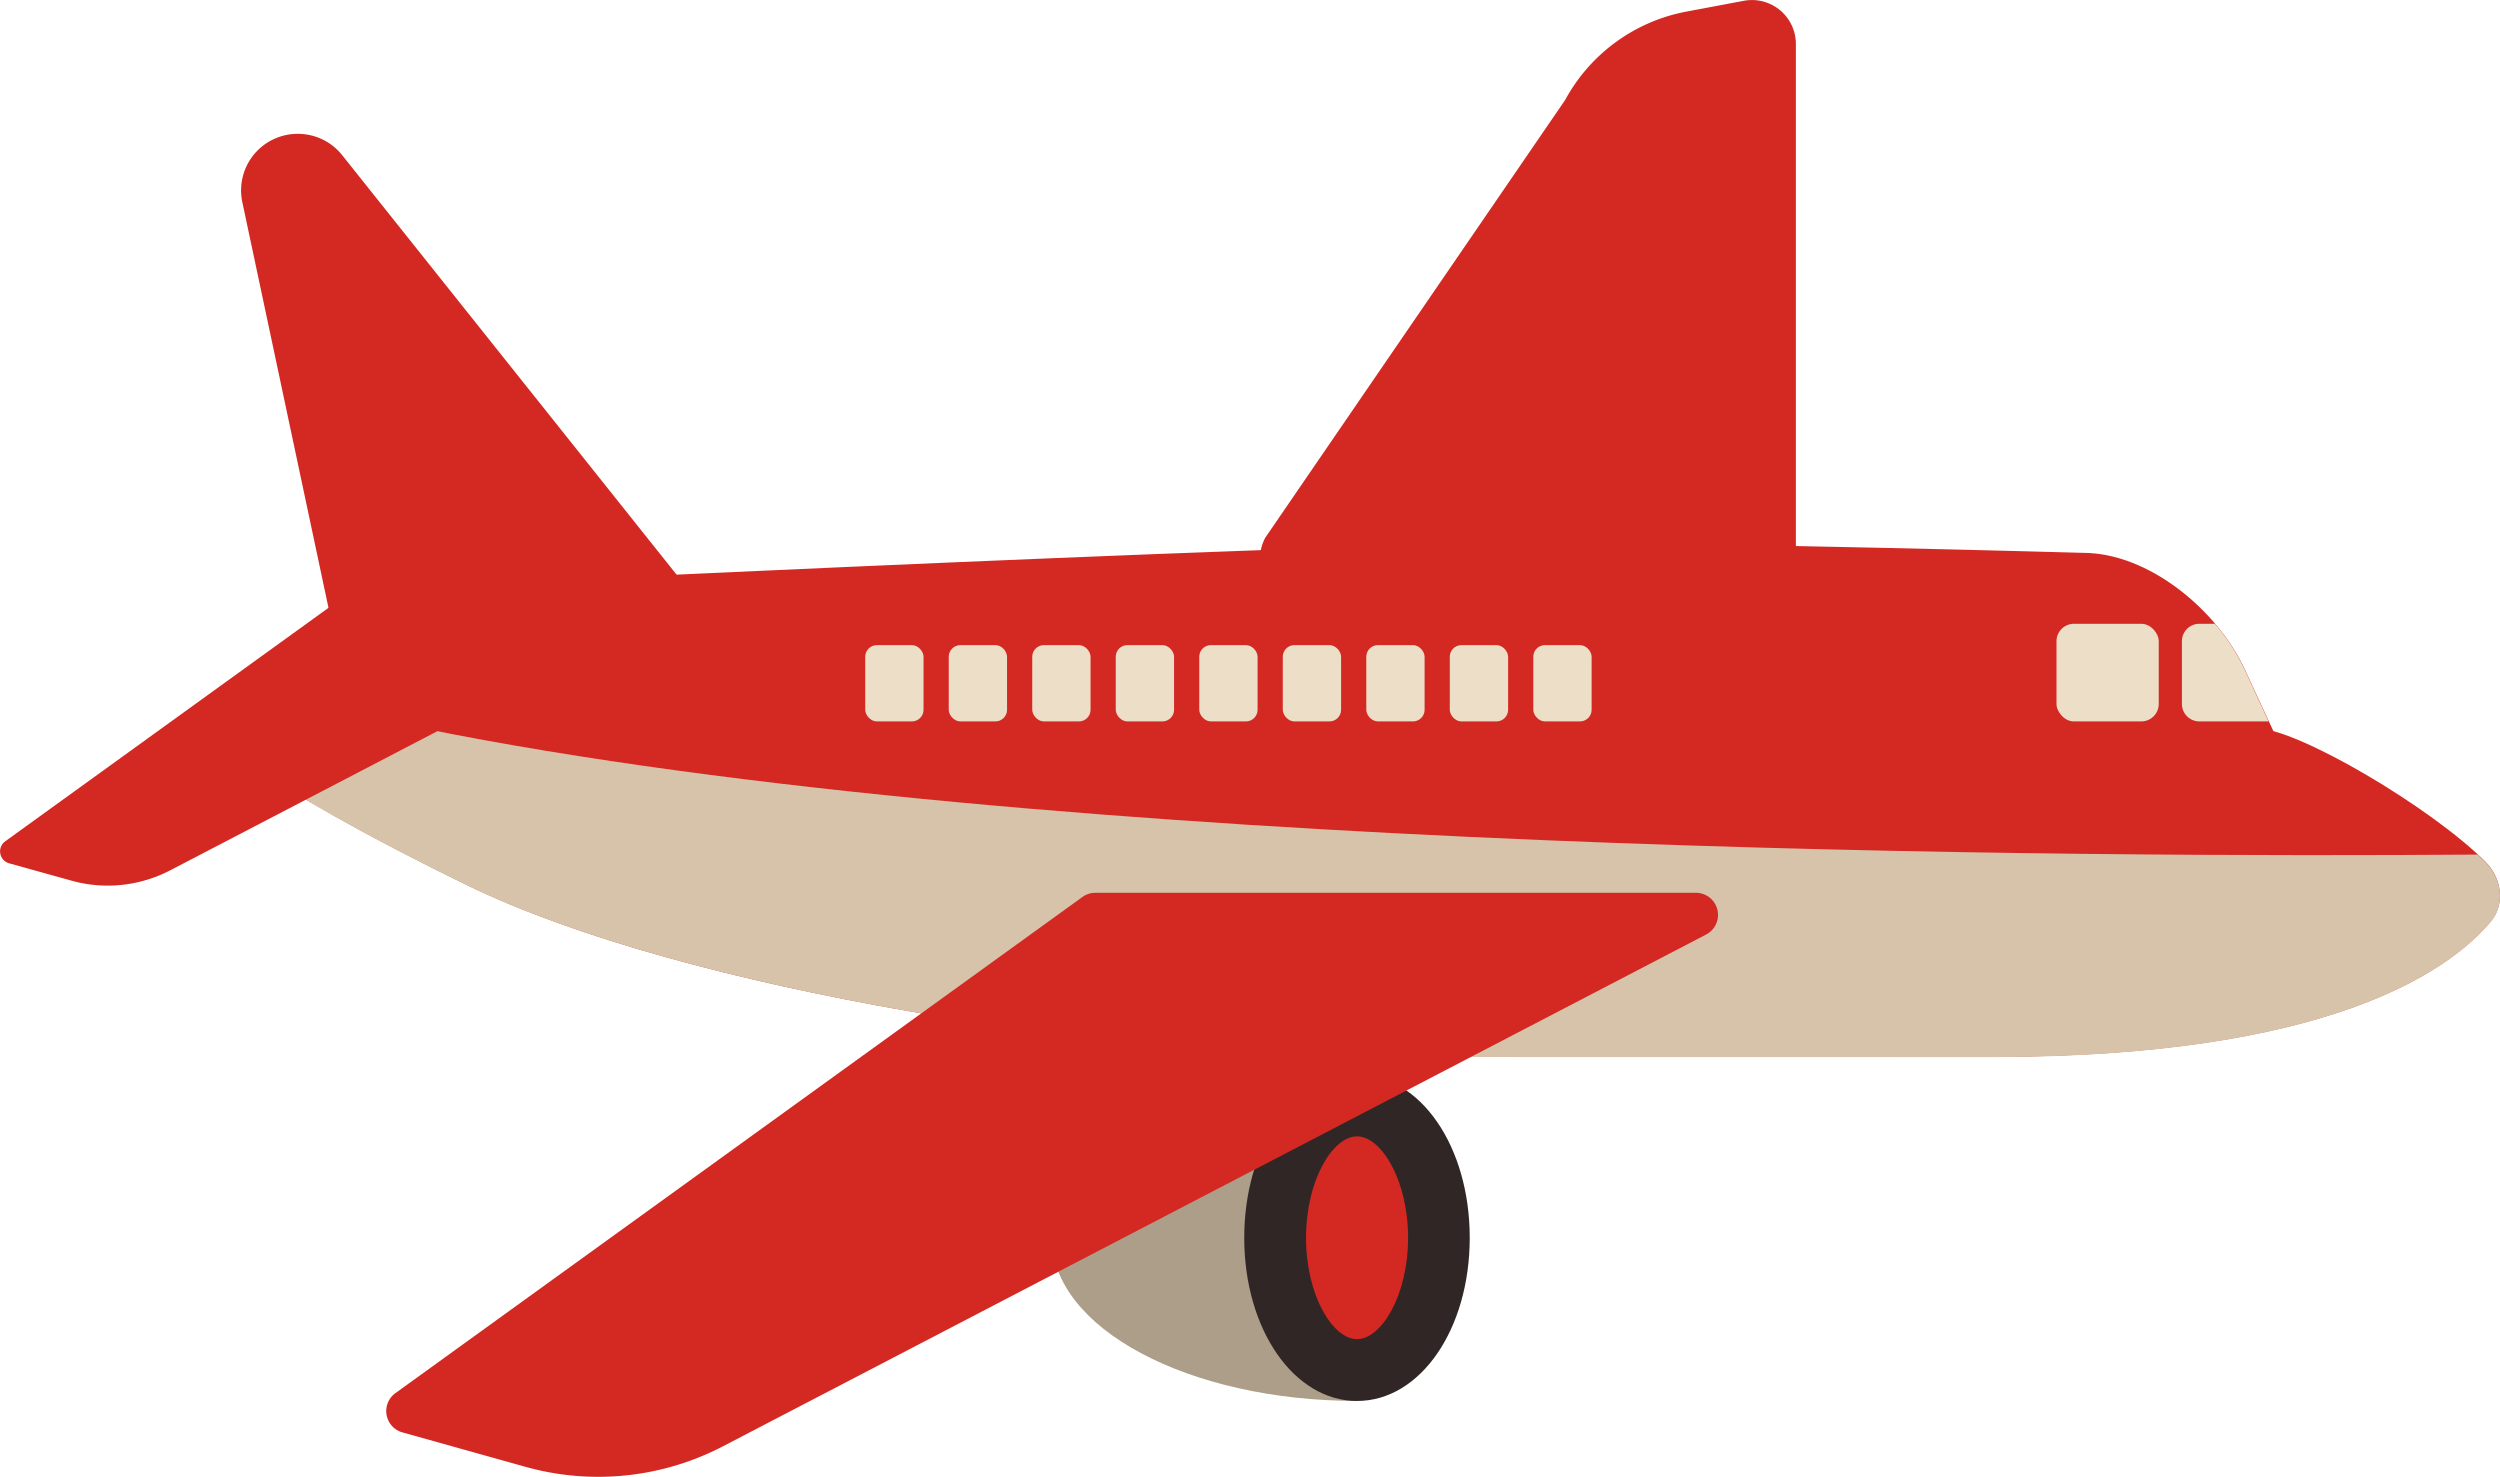
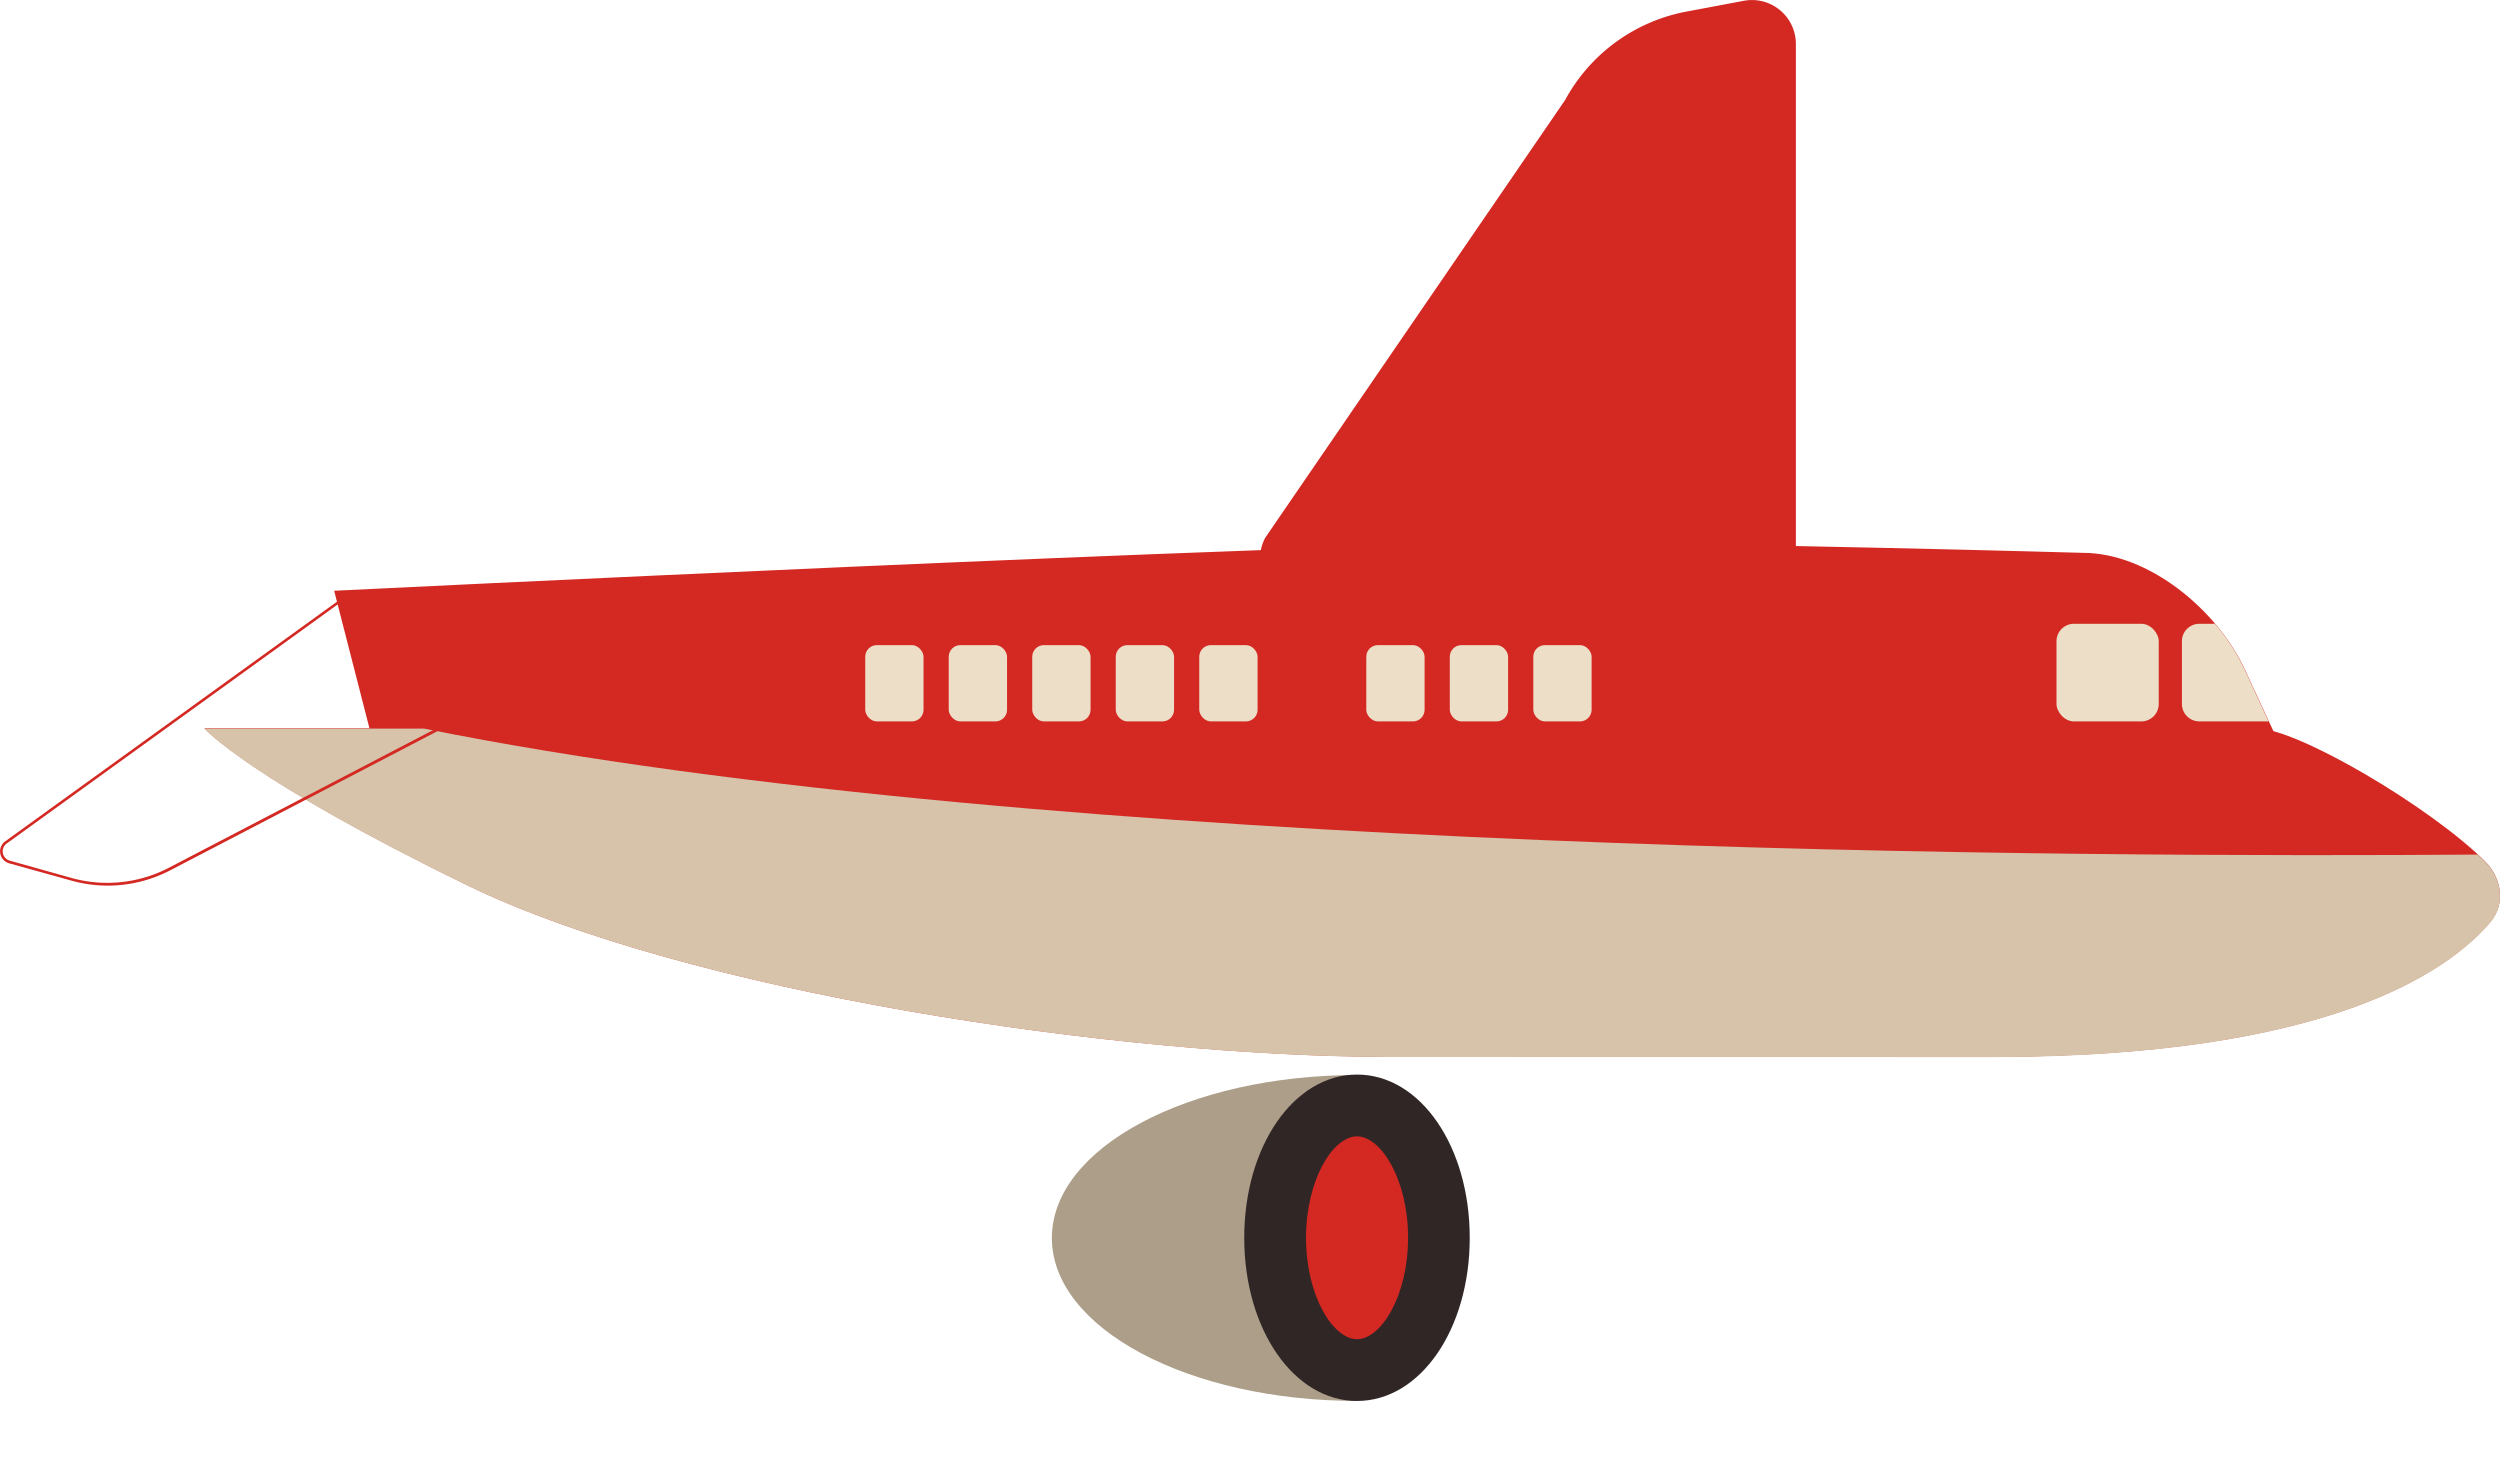
<svg xmlns="http://www.w3.org/2000/svg" viewBox="0 0 481.38 284.38">
  <g id="图层_2" data-name="图层 2">
    <g id="图层_1-2" data-name="图层 1">
      <path d="M261.3,207c-32.45,0-58.76,14-58.76,31.38s26.31,31.37,58.76,31.37Z" style="fill:#ad9e89" />
      <ellipse cx="261.3" cy="238.34" rx="15.78" ry="25.47" style="fill:#d42823" />
      <path d="M261.3,269.76c-12.18,0-21.72-13.8-21.72-31.42s9.54-31.43,21.72-31.43S283,220.72,283,238.34,273.49,269.76,261.3,269.76Zm0-50.95c-4.64,0-9.82,8.35-9.82,19.53s5.18,19.52,9.82,19.52,9.83-8.35,9.83-19.52S265.94,218.81,261.3,218.81Z" style="fill:#302626" />
      <path d="M90.07,170.49c42.09,20.47,124.62,33,177.65,33h116c64.2,0,87.59-16.28,95.83-26,2.9-3.43,2.17-8.41-1-11.58-10.17-10.23-36.08-25.68-44.14-25.68H39.36S48,150,90.07,170.49Z" style="fill:#d42823" />
      <path d="M345.8,107.54V8.46a8.46,8.46,0,0,0-10-8.31L324.69,2.24a33.64,33.64,0,0,0-23.31,17l-57.74,84.28A8.46,8.46,0,0,0,251.07,116h86.27A8.46,8.46,0,0,0,345.8,107.54Z" style="fill:#d42823" />
      <path d="M71.63,142.15H438.38l-6.13-13.23c-5.33-11.5-18.52-22.47-31.19-22.47,0,0-66.76-1.9-104.54-1.9-45.24,0-232.18,9.2-232.18,9.2Z" style="fill:#d42823" />
-       <path d="M140.35,123.29,65.88,29.87a10.9,10.9,0,0,0-8.52-4.1h0A10.89,10.89,0,0,0,46.66,38.92l18.73,88.19Z" style="fill:#d42823" />
      <path d="M267.72,203.53c-53,0-135.56-12.57-177.65-33S39.36,140.3,39.36,140.3H81.7C202.61,164.67,403,165.08,477.09,164.55c.52.48,1,1,1.48,1.42,3.15,3.17,3.88,8.15,1,11.58-8.24,9.7-31.63,26-95.83,26Z" style="fill:#d6c3a9" />
-       <path d="M326.44,171.91H210.91a4.19,4.19,0,0,0-2.49.81L76.14,268.25a4.26,4.26,0,0,0,1.35,7.56l23.73,6.64a52,52,0,0,0,38.06-4L328.41,180A4.26,4.26,0,0,0,326.44,171.91Z" style="fill:#d42823" />
-       <path d="M126.29,114H68.53a2.16,2.16,0,0,0-1.25.4L1.15,162.2A2.13,2.13,0,0,0,1.82,166l11.87,3.32a26,26,0,0,0,19-2l94.57-49.27A2.13,2.13,0,0,0,126.29,114Z" style="fill:#d42823" />
      <path d="M20.72,170.53a26,26,0,0,1-7.1-1L1.75,166.23A2.39,2.39,0,0,1,1,162l66.14-47.77a2.34,2.34,0,0,1,1.4-.45h57.76a2.39,2.39,0,0,1,1.11,4.51L32.84,167.55A26.14,26.14,0,0,1,20.72,170.53Zm47.81-56.24a1.84,1.84,0,0,0-1.09.35L1.3,162.41a1.86,1.86,0,0,0,.59,3.31l11.87,3.33a25.66,25.66,0,0,0,18.83-2l94.57-49.27a1.87,1.87,0,0,0-.87-3.53Z" style="fill:#d42823" />
      <path d="M436.49,138.91h-13a3.37,3.37,0,0,1-3.36-3.36V123.47a3.36,3.36,0,0,1,3.36-3.36h3a39.48,39.48,0,0,1,5.72,8.81l4.62,10A2.43,2.43,0,0,1,436.49,138.91Z" style="fill:#eddec7" />
      <rect x="395.99" y="120.11" width="19.69" height="18.8" rx="3.36" transform="translate(811.66 259.02) rotate(-180)" style="fill:#eddec7" />
      <rect x="295.24" y="124.22" width="11.23" height="14.69" rx="2.24" transform="translate(601.71 263.13) rotate(-180)" style="fill:#eddec7" />
      <rect x="279.16" y="124.22" width="11.23" height="14.69" rx="2.24" transform="translate(569.55 263.13) rotate(-180)" style="fill:#eddec7" />
      <rect x="263.08" y="124.22" width="11.23" height="14.69" rx="2.24" transform="translate(537.39 263.13) rotate(-180)" style="fill:#eddec7" />
-       <rect x="247" y="124.22" width="11.23" height="14.69" rx="2.24" transform="translate(505.23 263.13) rotate(-180)" style="fill:#eddec7" />
      <rect x="230.92" y="124.22" width="11.23" height="14.69" rx="2.24" transform="translate(473.07 263.13) rotate(-180)" style="fill:#eddec7" />
      <rect x="214.84" y="124.22" width="11.23" height="14.69" rx="2.24" transform="translate(440.91 263.13) rotate(-180)" style="fill:#eddec7" />
      <rect x="198.76" y="124.22" width="11.23" height="14.69" rx="2.24" transform="translate(408.75 263.13) rotate(-180)" style="fill:#eddec7" />
      <rect x="182.68" y="124.22" width="11.23" height="14.69" rx="2.24" transform="translate(376.59 263.13) rotate(-180)" style="fill:#eddec7" />
      <rect x="166.6" y="124.22" width="11.23" height="14.69" rx="2.24" transform="translate(344.43 263.13) rotate(-180)" style="fill:#eddec7" />
    </g>
  </g>
</svg>